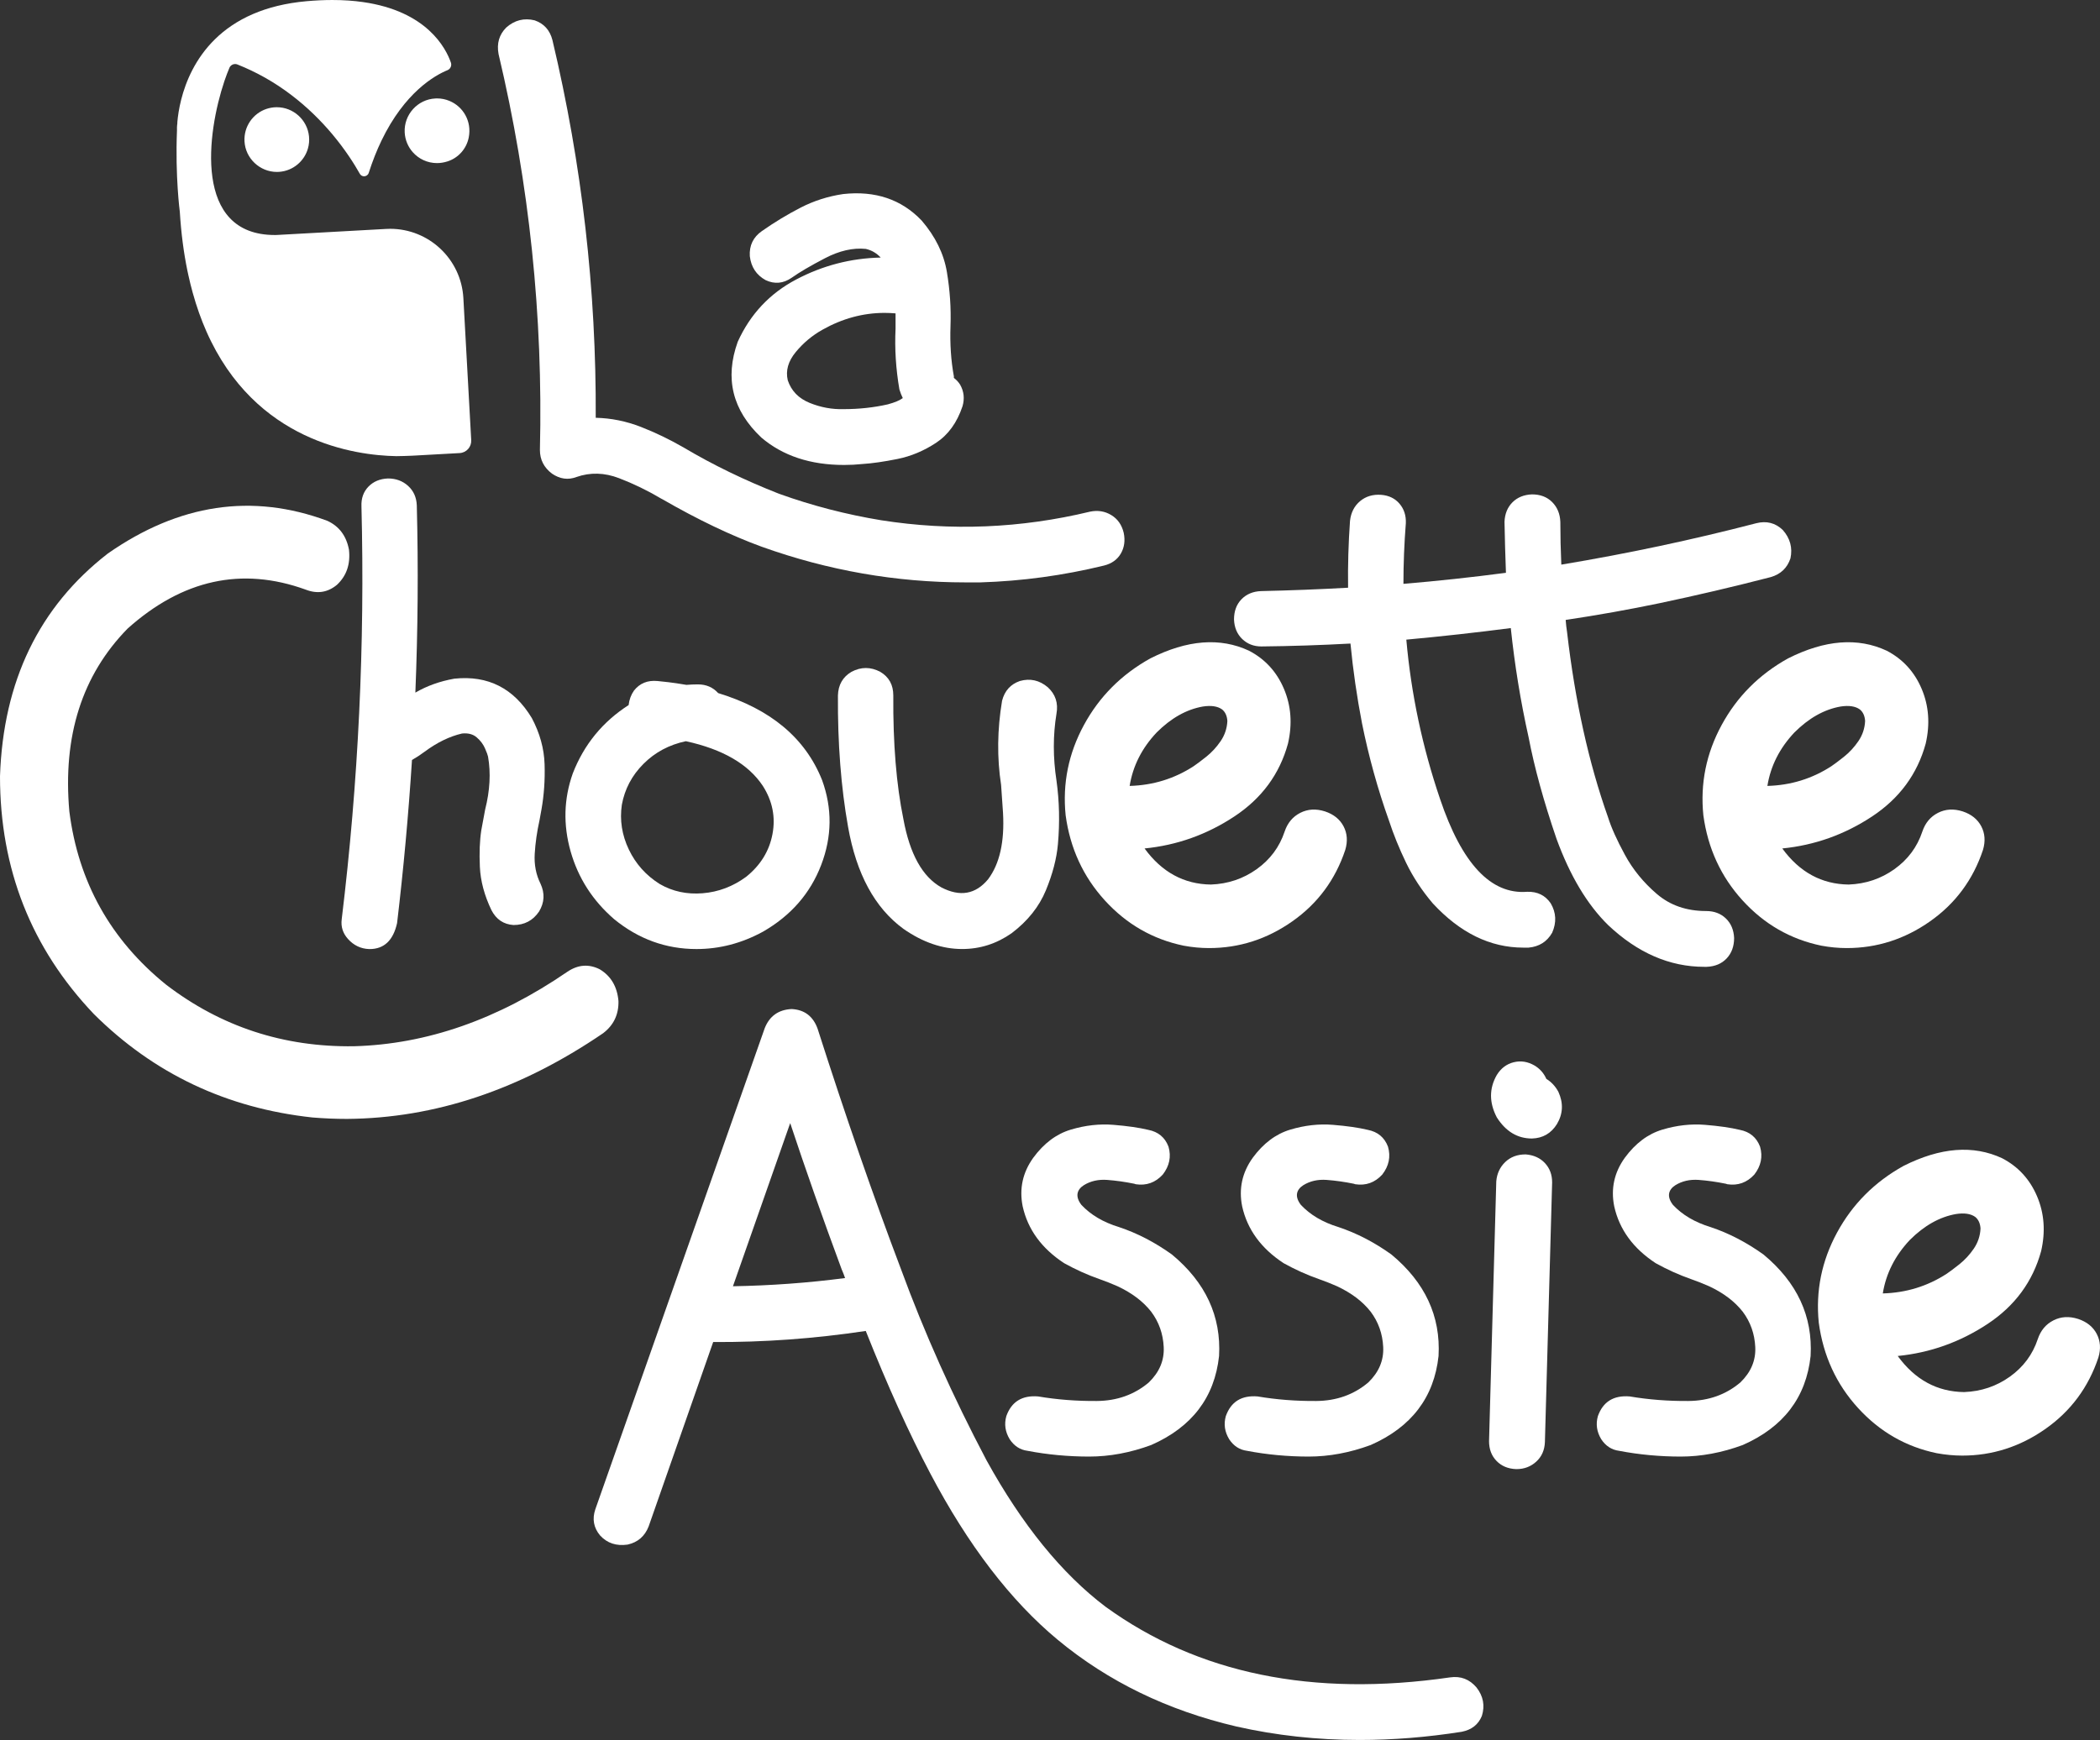
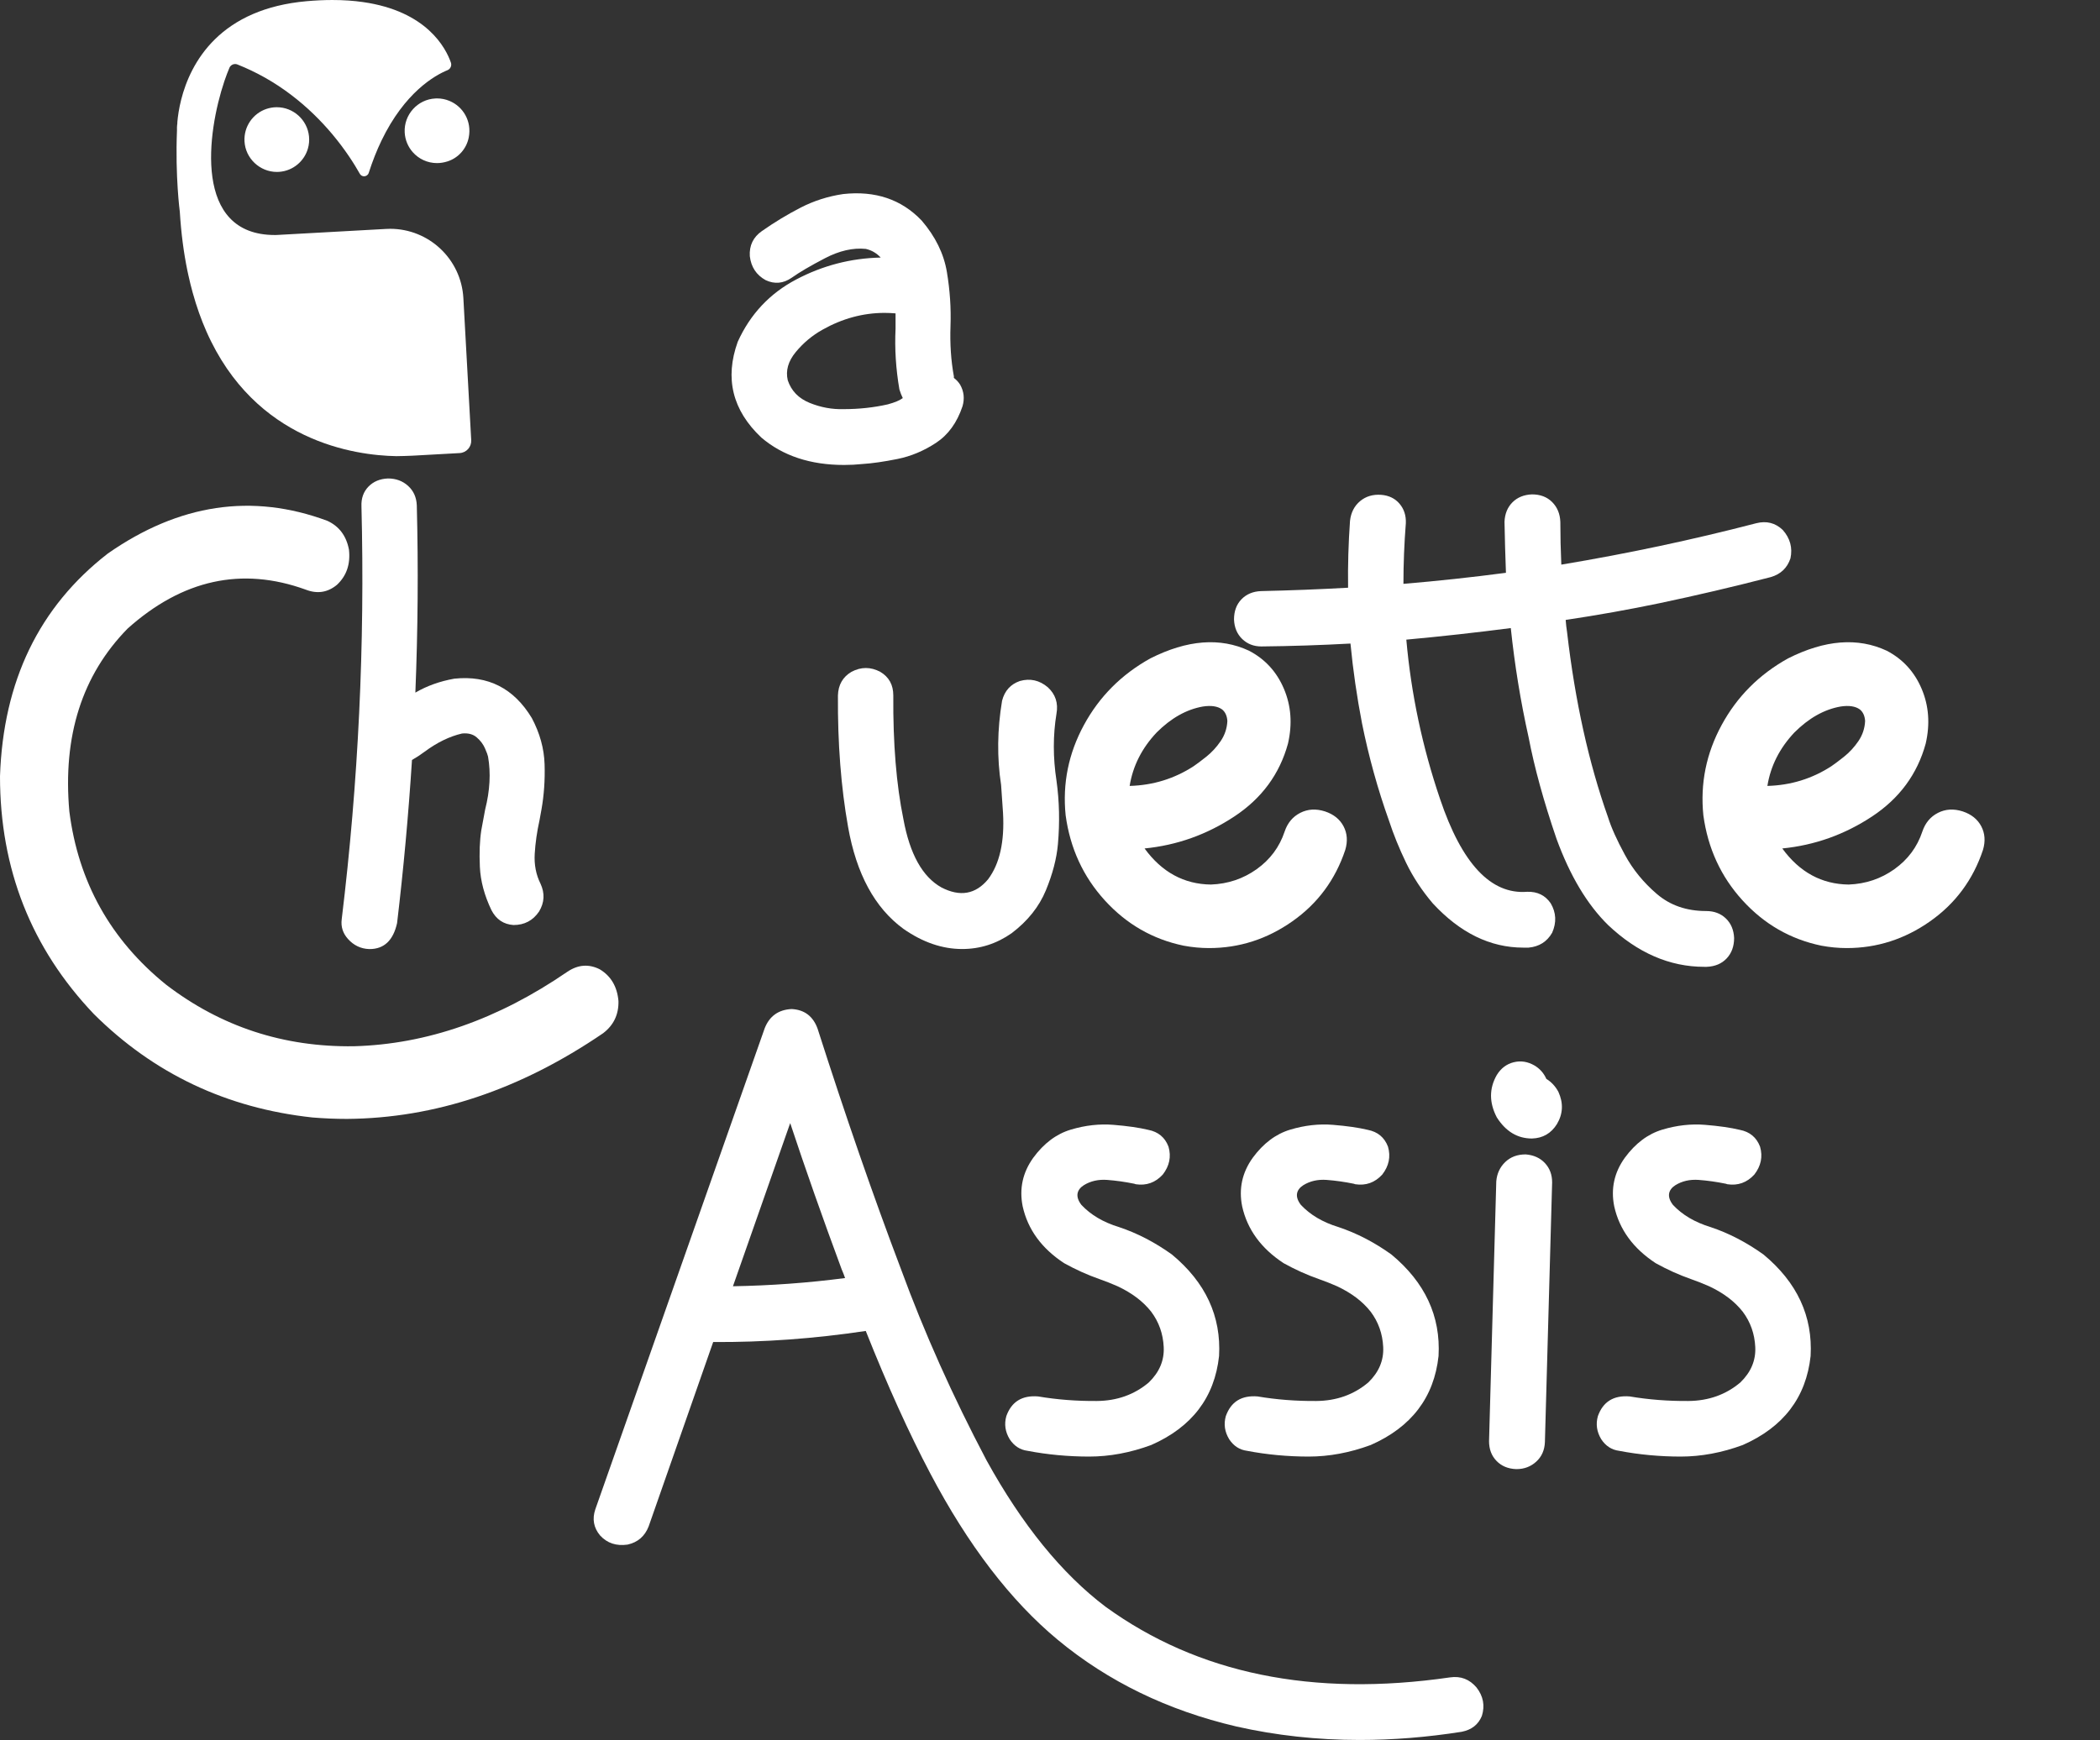
<svg xmlns="http://www.w3.org/2000/svg" version="1.1" id="Calque_1" x="0px" y="0px" viewBox="0 0 8192 6789.5" style="enable-background:new 0 0 8192 6789.5;" xml:space="preserve">
  <rect x="0" y="0" width="8192" height="6789.5" fill="#333333" stroke="none" />
  <style type="text/css">
	.st0{fill:#FFFFFF;}
</style>
  <g>
    <g>
      <path class="st0" d="M1828.5,536.6c-8.6,43.6-40.2,79.4-82.5,93.1c-14,4.5-27.9,6.7-41.3,6.7c-18.7,0-36.6-4.1-52.7-11.5    c-16.1-7.4-30.4-18.1-42-31.3c-18.1-20.6-29.7-47.1-31.3-76.6c-3.7-69.5,50.3-129.4,119.8-132.8c2.1-0.1,4.2-0.2,6.4-0.2    c17.2,0,33.6,3.5,48.6,9.8C1806.1,415.7,1841.2,472.4,1828.5,536.6z" />
    </g>
    <g>
      <path class="st0" d="M1201.2,579.5c-14.1,49.2-57.4,86.6-110.9,91c-3.4,0.3-6.9,0.4-10.3,0.4c-65.9,0-122.5-52.3-126.2-119.2    c-3.2-57.9,33-108.8,85.3-126.6c12.2-4.1,25.3-6.5,38.9-6.7c0.6,0,1.3,0,1.9,0h0c64.4,0,119,49.3,125.5,113.5    C1207.1,548.5,1205.5,564.5,1201.2,579.5z" />
    </g>
    <g>
      <path class="st0" d="M692,476.1c-0.6,10.7-1.1,21.3-1.5,31.7c0,0.4,0,0.6,0,0.6c0.4-10.8,1-21.8,1.6-32.9    C692,475.8,692,476,692,476.1z" />
      <path class="st0" d="M1793.2,1767.9l-175,9.7l-11.6,0.6c-20.6,0.9-40.6,1.5-60.2,1.7h-0.1c-161-2.8-551.1-56.2-741.1-486.6    c-20.3-46-38.3-96.3-53.5-151.3c-6.2-22.4-12-45.7-17.2-69.7c-1.1-5.1-2.2-10.2-3.3-15.4c0-0.2-0.1-0.5-0.2-0.8v0    c-14.3-69.8-24.5-146.4-29.6-230.2c0,0-18.3-136.2-11-317.4c0-0.2,0-0.4,0-0.6c0,0.4,0,0.6,0,0.6c0.4-10.8,1-21.8,1.6-32.9    c0,0.2,0,0.4-0.1,0.6l0-0.6c7.6-85.6,50.9-315.7,295-420.9c57.9-24.9,127-42.8,209.6-50.1c35.4-3.1,68.6-4.6,99.8-4.6h0    c43.7,0,83.3,2.8,119.3,8c249.6,35.4,323.6,179.6,343.3,236.1c4.2,11.9-1.7,25.1-13.4,29.8c-23.6,9.6-65.9,31.1-113.9,74.9    c-23.2,21.2-47.8,47.7-72.2,80.6c-24.4,32.9-48.7,72.3-71.3,119.3c-17.8,37-34.6,78.8-49.7,125.9c-2.8,8.7-10.5,13.3-18.2,13.3    c-6.4,0-12.9-3.2-16.6-9.8c-20.4-36.4-55.9-93.3-108.2-155.5c-42.6-50.6-96.3-104.7-162.1-154.3c-30.2-22.8-63-44.6-98.4-64.7    c-1.5-0.9-3-1.7-4.5-2.5c-32.6-18.2-67.4-34.9-104.4-49.6c-2.9-1.2-5.9-1.7-8.8-1.7c-0.5,0-0.9,0-1.3,0    c-8.8,0.5-17.1,5.9-20.8,14.5c-6.4,14.9-13,32.4-19.6,51.7c-0.2,0.5-0.3,1.1-0.5,1.6c-66.8,199-122.5,599.4,197,599.4    c2.3,0,4.6,0,7-0.1l427.1-23.6c5.4-0.3,10.7-0.5,16-0.5c150.8,0,277.1,118,285.5,270.4l30.6,554.2    C1839.6,1744,1819.5,1766.4,1793.2,1767.9z" />
    </g>
    <g>
      <path class="st0" d="M690.4,508.5c0,0,0-0.2,0-0.6c0-2.6,0-14,1.5-31.7c0-0.2,0-0.4,0.1-0.6C691.4,486.7,690.9,497.6,690.4,508.5z    " />
      <path class="st0" d="M690.4,508.5c0,0,0-0.2,0-0.6c0-2.6,0-14,1.5-31.7c0-0.2,0-0.4,0.1-0.6C691.4,486.7,690.9,497.6,690.4,508.5z    " />
    </g>
  </g>
  <g>
-     <path class="st0" d="M4252.2,1996.5c30-6.2,57.6-1.9,82.6,13.2c25,15,41.3,38.1,48.8,69.5c6.2,30,2.5,56.9-11.2,80.7   c-13.8,23.7-35.7,39.4-65.7,46.9c-159,38.8-319.8,60.7-482.5,65.7h-58.2c-270.4,0-535.2-46.3-794.2-139   c-120.2-43.9-249.7-105.8-388.6-185.9l-3.8-1.9c-52.6-31.3-107.3-57.9-164.3-79.8c-57-21.9-112.4-23.4-166.2-4.7   c-32.6,12.5-64.5,8.1-95.8-13.2c-31.3-23.8-46.9-54.4-46.9-92c12.5-523.2-41.3-1038.3-161.4-1545.3c-7.6-41.3,2.5-75.7,30-103.3   c32.5-28.7,69.4-38.1,110.7-28.1c36.3,12.5,59.5,38.1,69.5,77c115.1,484.4,171.5,975.7,168.9,1473.9   c60.1,1.3,118.9,13.2,176.5,35.7c57.6,22.5,113.3,49.5,167.2,80.7c113.9,67.6,237.8,127.6,371.7,180.2   c128.9,46.3,261.6,80.7,398.1,103.2C3710.2,2072.8,3981.8,2061.6,4252.2,1996.5L4252.2,1996.5z" />
    <path class="st0" d="M3720.9,1474.5c10,7.5,18.1,16.3,24.4,26.3c15,26.3,18.1,54.5,9.4,84.5c-21.3,63.8-55.7,111.4-103.3,142.7   c-47.6,31.3-97.6,52.3-150.2,62.9c-52.6,10.6-98.2,17.2-137.1,19.7c-23.8,2.5-47.6,3.7-71.3,3.7c-131.5,0-239.1-35.6-322.9-107   c-112.7-106.3-143.4-230.9-92-373.7c48.8-107.6,124.8-188.7,228.1-243.1c103.2-54.4,213.1-83,329.6-85.5   c-16.3-17.5-35.7-28.7-58.2-33.8c-50.1-5-103.3,7.2-159.6,36.6c-56.4,29.4-99.5,54.7-129.5,76c-32.6,22.5-66.3,25.7-101.4,9.4   c-36.3-20-57-51.3-61.9-93.8c-2.5-41.3,13.1-73.8,46.9-97.6c50-35,100.8-65.7,152.1-92c51.3-26.3,106.3-43.9,165.2-52.6   c125.2-13.7,227.2,20.7,306.1,103.3c53.8,62.6,86.6,129.6,98.5,200.9c11.9,71.4,16.6,141.4,14.1,210.3   c-2.5,70.1,1.9,135.8,13.2,197.1L3720.9,1474.5L3720.9,1474.5z M3208.2,1286.7c-40.1,22.5-74.8,51.6-104.2,87.3   c-29.4,35.7-39.8,72.3-31,109.8c13.8,41.3,42.2,70.7,85.4,88.3c43.1,17.5,87.3,25.7,132.4,24.4c60.1,0,117.6-6.2,172.7-18.7   c27.5-7.5,46.9-15.7,58.2-24.5c-5-10-9.4-21.3-13.2-33.8c-13.8-80.1-18.7-159-15-236.6v-60.1c-15-1.2-29.4-1.9-43.1-1.9   C3366.6,1221,3285.9,1242.9,3208.2,1286.7L3208.2,1286.7z" />
    <g>
      <path class="st0" d="M2339.4,3782.1c43.8,26.3,68.2,67.5,73.2,123.9c1.2,52.6-18.8,94.5-60.1,125.8    c-322.9,220.3-655.9,331.7-998.9,334.2c-45.1,0-90.1-1.9-135.2-5.6c-334.2-36.3-618.4-170.9-852.4-403.7    C122.1,3700.2,0,3391,0,3029.2c12.5-371.7,152.7-661.5,420.6-869.3c277.8-194,563.2-236.5,856.2-127.7    c46.3,21.3,74.4,58.8,84.5,112.7c6.2,56.4-9.4,102-46.9,137.1c-36.3,30-77,36.3-122,18.7c-249.1-90.1-480.7-39.4-694.7,152.1    c-177.7,181.5-253.4,419.3-227.2,713.5c35,275.4,160.8,500.7,377.4,675.9c214,163.9,458.1,244.1,732.3,240.3    c284.1-7.6,561.9-104.5,833.6-291C2255,3763.9,2296.9,3760.8,2339.4,3782.1L2339.4,3782.1z" />
      <path class="st0" d="M1549,3601.9c-15,67.6-50.7,101.4-107.1,101.4h-1.9c-32.6-1.2-60.1-14.4-82.6-39.4    c-20.1-22.5-28.2-48.2-24.4-77c65.1-535.7,90.7-1072.7,77-1611c-1.3-31.2,7.8-56.9,27.2-77c19.4-20,44.8-30.6,76.1-31.9    c31.2,0,57.6,9.7,78.8,29.1c21.3,19.4,32.6,44.8,33.8,76.1c6.2,242.9,4.3,486.3-5.6,730.4c45.1-26.3,95.7-44.4,152.1-54.4    c131.5-13.8,232.2,37.6,302.3,153.9c31.2,58.9,47.8,119,49.7,180.2c1.9,61.3-2.2,120.2-12.2,176.5c-2.5,13.8-5,27.5-7.5,41.3    c-10,45.1-16.3,88.9-18.8,131.5c-2.5,42.5,5,81.4,22.5,116.4c17.5,37.6,15.6,73.9-5.6,108.9c-23.8,35.1-57,52.6-99.5,52.6    c-38.8-2.5-67.6-21.9-86.3-58.2c-27.6-57.6-42.6-113.9-45.1-169c-2.5-55-0.6-102.6,5.6-142.7c5-27.5,10-54.4,15-80.7    c18.7-73.8,22.5-142.7,11.3-206.6c-1.3-6.2-5.3-17.2-12.2-32.8c-6.9-15.6-17.5-29.7-32-42.2c-14.4-12.5-33.5-17.5-57.3-15.1    c-48.8,11.3-97.6,35.1-146.4,71.4c-15,11.3-31.3,21.9-48.8,31.9C1593.4,3179.4,1574,3391.6,1549,3601.9L1549,3601.9z" />
-       <path class="st0" d="M2801.4,2704.4c205.2,62.6,340.4,175.9,405.6,339.8c40,110.2,38.8,220.6-3.8,331.4    c-42.5,110.8-118.3,197.5-227.2,260c-82.7,45.1-169,67.6-259.1,67.6c-118.9,0-225.9-38.8-321-116.4    c-83.9-72.6-140.5-160.8-170-264.7c-29.4-103.9-26.6-205.3,8.5-304.2c43.8-112.7,116.4-201.5,217.8-266.6    c2.5-21.3,9.4-40,20.7-56.3c22.5-28.8,53.2-41.3,92-37.6c38.8,3.8,76.4,8.8,112.7,15c15-1.2,30-1.9,45.1-1.9    C2755,2670.6,2781.3,2681.9,2801.4,2704.4L2801.4,2704.4z M2425.8,3140c-8.8,60.1,0.3,118.3,27.2,174.7    c26.9,56.4,67.2,101.4,121.1,135.1c50,28.8,105.7,40.7,167.1,35.7c61.3-5,117.7-26.3,169-63.8c56.3-45.1,90.7-100.8,103.2-167.1    c12.5-66.3,0-128.9-37.5-187.8c-56.4-85.1-156.5-143.3-300.4-174.6c-65.1,13.8-120.2,43.2-165.2,88.3    C2465.3,3025.4,2437.1,3078.7,2425.8,3140L2425.8,3140z" />
      <path class="st0" d="M4121.3,3046.1c11.2,80.2,13.1,162.8,5.6,247.8c-5,56.4-20.7,116.4-47,180.2    c-26.3,63.8-70.7,119.5-133.3,167.1c-58.9,41.3-123.3,61.9-193.4,61.9c-77.6,0-154-26.3-229.1-78.8    c-111.4-81.4-183.4-214.1-215.9-398.1c-27.6-155.2-40.7-326.1-39.5-512.6c1.3-41.3,18.8-71.9,52.6-92c37.6-20,75.1-20,112.7,0    c33.8,20.1,50.7,50.7,50.7,92c-1.3,187.8,11.9,348.7,39.4,482.6c25,136.4,74.4,225.3,148.3,266.6c72.6,37.6,133.3,27,182.1-31.9    c45.1-60.1,64.5-146.4,58.2-259.1c-2.5-36.3-5-72.6-7.5-108.9c-16.3-106.3-15-215.9,3.8-328.6c10-38.8,33.2-64.5,69.5-77    c40-11.2,76.3-3.1,108.9,24.4c30,27.6,41.3,62,33.8,103.3C4107.5,2869,4107.5,2956,4121.3,3046.1L4121.3,3046.1z" />
      <path class="st0" d="M4617,3690c-120.2-25-222.5-83.8-307-176.5s-135.5-203.4-153-332.4c-12.6-123.9,11.2-241.2,71.3-352    c60.1-110.8,146.4-197.4,259.1-260c143.9-72.6,272.2-82.6,384.9-30c62.5,32.6,107.9,82,136.1,148.3c28.2,66.3,33.5,137.7,16,214    c-32.6,119-102.3,213.8-209.3,284.5c-107.1,70.7-223.8,112.3-350.2,124.8c67.5,92.6,153.9,139.6,259.1,140.8    c66.3-2.5,125.7-22.5,178.3-60c52.6-37.6,88.9-86.4,108.9-146.5c11.3-33.8,31.6-58.2,61-73.2c29.4-15,61.6-16.9,96.7-5.6    c33.8,11.3,57.9,30.7,72.3,58.2c14.4,27.5,16.6,58.2,6.6,92c-38.8,116.4-107.7,209.4-206.6,278.8    c-98.9,69.5-207.2,104.2-324.8,104.2C4683.9,3699.4,4650.7,3696.3,4617,3690L4617,3690z M4406.7,3066.7    c91.3-2.5,174.6-28.2,249.7-77c11.2-7.5,27.5-19.7,48.8-36.6c21.3-16.9,40.1-37.2,56.4-61c16.2-23.8,25-50,26.3-78.9    c-1.3-20-8.2-35-20.7-45.1c-17.5-12.5-42.6-16.2-75.1-11.2c-63.9,11.3-123.9,45.1-180.2,101.4    C4454.2,2919.6,4419.2,2989,4406.7,3066.7L4406.7,3066.7z" />
      <path class="st0" d="M6851.2,2041.6c40-10,74.4-1.3,103.3,26.3c28.8,32.6,38.8,69.5,30,110.8c-12.6,37.6-38.2,62-77,73.2    c-145.2,37.6-289.2,71.3-431.9,101.4c-120.2,25.1-242.9,47-368,65.7c1.2,16.3,3.1,32.6,5.6,48.8c31.2,269.1,84.5,509.4,159.6,721    c12.5,40.1,34.4,88.9,65.7,146.5c31.2,57.6,72.9,108.6,124.8,153c51.9,44.5,116.1,66.6,192.4,66.6c31.2,0,56.9,9.7,77,29.1    c20,19.4,30.6,44.8,32,76c0,32.6-9.7,59.2-29.1,79.8c-19.4,20.6-45.4,31.5-77.9,32.8h-9.4c-135.2,0-260.4-54.4-375.5-163.3    c-81.4-80.1-148.3-192.1-200.9-336.1c-50.1-146.4-86.4-278.5-108.9-396.2c-31.3-140.2-54.4-282.3-69.5-426.2    c-135.2,17.5-271,32.6-407.5,45.1c18.7,211.6,62.6,418.8,131.5,621.5c85.1,252.9,198.4,373.7,339.8,362.4    c40-1.2,70.7,13.8,92,45.1c21.3,36.3,23.2,74.6,5.6,114.6c-20.1,35.1-50.7,54.4-92,58.2h-20.7c-128.9,0-246.6-57.6-353-172.7    c-42.5-50-77.3-102.9-104.2-158.6c-26.9-55.7-49.1-110.5-66.7-164.3c-43.8-122.6-78.8-249-105.1-379.2    c-20.1-103.9-35.1-207.8-45.1-311.7c-115.1,6.3-230.9,10.1-347.3,11.3c-30,0-55-9.7-75.1-29.1c-20-19.4-30.6-44.8-31.9-76.1    c0-32.6,9.7-58.8,29.1-78.9c19.5-20,44.8-30.6,76.1-31.9c113.9-2.5,227.2-6.9,339.8-13.2c-1.2-87.6,1.3-174.5,7.5-260.9    c3.7-32.6,16.9-58.2,39.4-77c22.5-18.7,50-26.9,82.6-24.5c30,2.5,53.8,14.1,71.3,34.8c17.5,20.7,25.7,46,24.5,76    c-6.2,78.9-9.4,157.7-9.4,236.5c133.9-11.2,267.2-25.6,399.9-43.1c-2.5-66.3-4.4-132.7-5.6-199c1.3-31.2,11.6-56.6,31-76    c19.3-19.4,44.7-29.7,76.1-31c32.5,0,58.8,10,78.8,30c20,20.1,30.6,45.7,31.9,77c0,55.1,1.3,110.8,3.8,167.1    C6347.4,2160.5,6600.9,2106.7,6851.2,2041.6L6851.2,2041.6z" />
      <path class="st0" d="M7104.7,3690c-120.2-25-222.5-83.8-307-176.5s-135.5-203.4-153-332.4c-12.6-123.9,11.2-241.2,71.3-352    c60.1-110.8,146.4-197.4,259.1-260c143.9-72.6,272.2-82.6,384.9-30c62.5,32.6,107.9,82,136.1,148.3c28.2,66.3,33.5,137.7,16,214    c-32.6,119-102.3,213.8-209.3,284.5c-107.1,70.7-223.8,112.3-350.2,124.8c67.5,92.6,153.9,139.6,259.1,140.8    c66.3-2.5,125.7-22.5,178.3-60c52.6-37.6,88.9-86.4,108.9-146.5c11.3-33.8,31.6-58.2,61-73.2c29.4-15,61.6-16.9,96.7-5.6    c33.8,11.3,57.9,30.7,72.3,58.2c14.4,27.5,16.6,58.2,6.6,92c-38.8,116.4-107.7,209.4-206.6,278.8    c-98.9,69.5-207.2,104.2-324.8,104.2C7171.7,3699.4,7138.5,3696.3,7104.7,3690L7104.7,3690z M6894.5,3066.7    c91.3-2.5,174.6-28.2,249.7-77c11.2-7.5,27.5-19.7,48.8-36.6c21.3-16.9,40.1-37.2,56.4-61c16.2-23.8,25-50,26.3-78.9    c-1.3-20-8.2-35-20.7-45.1c-17.5-12.5-42.6-16.2-75.1-11.2c-63.9,11.3-123.9,45.1-180.2,101.4    C6942,2919.6,6907,2989,6894.5,3066.7L6894.5,3066.7z" />
    </g>
    <g>
      <path class="st0" d="M5760,6584.8c26.3,33.8,33.2,70.7,20.7,110.8c-13.8,33.8-40.1,54.4-78.9,61.9    c-135.2,21.3-267.9,31.9-398.1,31.9c-165.2,0-325.5-17.5-480.7-52.6c-267.8-62.6-500.1-175.3-696.5-338    c-184-152.7-349.9-369.3-497.6-649.6c-82.6-156.5-166.5-341.7-251.6-555.8c-200.3,30-398.7,44.5-595.2,43.2l-251.6,719.1    c-15,38.8-42.5,62.6-82.6,71.4c-43.8,6.2-79.5-5.6-107-35.7c-25-30-31.3-63.9-18.8-101.4l660.9-1877.6    c18.7-47.6,53.8-72.6,105.1-75.1c50,2.5,83.9,28.2,101.4,77c108.9,340.5,217.1,652.8,324.8,936.9    c91.3,249.1,202.8,498.1,334.2,747.2c138.9,251.6,293.4,441.8,463.7,570.8c360.5,261.6,808.6,353.6,1344.3,276    C5698.1,6539.2,5732.5,6552.3,5760,6584.8L5760,6584.8z M3296.6,4987c-3.8-11.2-8.2-22.5-13.2-33.8    c-75.1-202.8-142.1-393.1-200.9-570.8L2859.2,5019C3006.9,5016.4,3152.7,5005.8,3296.6,4987L3296.6,4987z" />
      <path class="st0" d="M4571.5,4895c131.4,108.9,192.7,241,184,396.2c-17.5,161.5-105.7,277.3-264.7,347.3    c-81.4,30-162.1,45.1-242.2,45.1s-162.8-7.5-240.3-22.5c-28.8-3.7-52-18.7-69.5-45.1c-17.5-28.8-21.9-58.8-13.2-90.1    c20-56.3,61.3-82,123.9-77c73.8,12.5,150.2,18.4,229.1,17.8c78.8-0.6,146.4-24.7,202.8-72.3c41.3-40,60.7-86,58.2-138    c-2.5-51.9-18.7-97.9-48.8-138c-31.3-40-75.1-73.2-131.4-99.5c-22.6-10-46.4-19.4-71.4-28.2c-46.3-16.2-92-36.9-137.1-61.9    c-87.7-57.6-141.5-131.5-161.5-221.6c-13.8-68.9,0-132.1,41.3-189.6c41.3-56.3,90.1-92.9,146.4-109.8    c56.4-16.9,111.8-23.1,166.2-18.7c54.4,4.4,99.8,10.9,136.2,19.6c38.8,7.6,65,29.4,78.8,65.7c11.2,38.8,3.7,75.2-22.5,108.9    c-28.8,31.3-63.9,43.8-105.1,37.6l-5.6-1.9c-36.3-7.4-71.7-12.4-106.1-15c-34.4-2.5-64.8,4.4-91,20.6    c-13.8,8.8-21.9,19.4-24.4,31.9c-2.5,13.8,2.5,28.8,15,45.1c36.3,38.8,85.1,67.7,146.4,86.4    C4436.3,4811.8,4505.2,4847.5,4571.5,4895L4571.5,4895z" />
      <path class="st0" d="M5427.7,4895c131.4,108.9,192.7,241,184,396.2c-17.5,161.5-105.7,277.3-264.7,347.3    c-81.4,30-162.1,45.1-242.2,45.1s-162.8-7.5-240.3-22.5c-28.8-3.7-52-18.7-69.5-45.1c-17.5-28.8-21.9-58.8-13.2-90.1    c20-56.3,61.3-82,123.9-77c73.8,12.5,150.2,18.4,229.1,17.8c78.8-0.6,146.4-24.7,202.8-72.3c41.3-40,60.7-86,58.2-138    c-2.5-51.9-18.7-97.9-48.8-138c-31.3-40-75.1-73.2-131.4-99.5c-22.6-10-46.4-19.4-71.4-28.2c-46.3-16.2-92-36.9-137.1-61.9    c-87.7-57.6-141.5-131.5-161.5-221.6c-13.8-68.9,0-132.1,41.3-189.6c41.3-56.3,90.1-92.9,146.4-109.8    c56.4-16.9,111.8-23.1,166.2-18.7c54.4,4.4,99.8,10.9,136.2,19.6c38.8,7.6,65,29.4,78.8,65.7c11.2,38.8,3.7,75.2-22.5,108.9    c-28.8,31.3-63.9,43.8-105.1,37.6l-5.6-1.9c-36.3-7.4-71.7-12.4-106.1-15c-34.4-2.5-64.8,4.4-91,20.6    c-13.8,8.8-21.9,19.4-24.4,31.9c-2.5,13.8,2.5,28.8,15,45.1c36.3,38.8,85.1,67.7,146.4,86.4    C5292.5,4811.8,5361.4,4847.5,5427.7,4895L5427.7,4895z" />
      <path class="st0" d="M5951.5,4504.5c31.3,2.5,56.4,13.8,75.1,33.8c18.7,20.1,28.2,45.1,28.2,75.1l-28.2,1013.9    c-1.3,31.3-12.5,56.7-33.8,76.1s-46.9,29.1-77,29.1h-1.9c-31.3-1.3-56.7-11.9-76.1-32c-19.4-20-29.1-45.7-29.1-77l28.2-1013.9    c2.5-30,14.1-55,34.7-75.1C5892.4,4514.5,5918.9,4504.5,5951.5,4504.5L5951.5,4504.5z M6079.2,4260.4c20,43.8,18.1,85.7-5.6,125.7    c-22.6,36.3-55.1,55.2-97.6,56.4c-56.4,0-102.1-27.5-137.1-82.6c-30-57.6-30-112.7,0-165.2c16.3-26.3,38.2-42.8,65.7-49.7    c27.5-6.9,54.4-2.8,80.7,12.2c21.3,12.5,36.9,30,46.9,52.6C6052.3,4222.2,6067.9,4239.2,6079.2,4260.4L6079.2,4260.4z" />
      <path class="st0" d="M6879.1,4895c131.4,108.9,192.7,241,184,396.2c-17.5,161.5-105.7,277.3-264.7,347.3    c-81.4,30-162.1,45.1-242.2,45.1s-162.8-7.5-240.3-22.5c-28.8-3.7-52-18.7-69.5-45.1c-17.5-28.8-21.9-58.8-13.2-90.1    c20-56.3,61.3-82,123.9-77c73.8,12.5,150.2,18.4,229.1,17.8c78.8-0.6,146.4-24.7,202.8-72.3c41.3-40,60.7-86,58.2-138    c-2.5-51.9-18.7-97.9-48.8-138c-31.3-40-75.1-73.2-131.4-99.5c-22.6-10-46.4-19.4-71.4-28.2c-46.3-16.2-92-36.9-137.1-61.9    c-87.7-57.6-141.5-131.5-161.5-221.6c-13.8-68.9,0-132.1,41.3-189.6c41.3-56.3,90.1-92.9,146.4-109.8    c56.4-16.9,111.8-23.1,166.2-18.7c54.4,4.4,99.8,10.9,136.2,19.6c38.8,7.6,65,29.4,78.8,65.7c11.2,38.8,3.7,75.2-22.5,108.9    c-28.8,31.3-63.9,43.8-105.1,37.6l-5.6-1.9c-36.3-7.4-71.7-12.4-106.1-15c-34.4-2.5-64.8,4.4-91,20.6    c-13.8,8.8-21.9,19.4-24.4,31.9c-2.5,13.8,2.5,28.8,15,45.1c36.3,38.8,85.1,67.7,146.4,86.4    C6743.9,4811.8,6812.7,4847.5,6879.1,4895L6879.1,4895z" />
-       <path class="st0" d="M7555,5670.4c-120.2-25-222.5-83.8-307-176.5s-135.5-203.4-153-332.4c-12.6-123.9,11.2-241.2,71.3-352    c60.1-110.8,146.4-197.4,259.1-260c143.9-72.6,272.2-82.6,384.9-30c62.5,32.6,107.9,82,136.1,148.3c28.2,66.3,33.5,137.7,16,214    c-32.6,119-102.3,213.8-209.3,284.5c-107.1,70.7-223.8,112.3-350.2,124.8c67.5,92.6,153.9,139.6,259.1,140.8    c66.3-2.5,125.7-22.5,178.3-60c52.6-37.6,88.9-86.4,108.9-146.5c11.3-33.8,31.6-58.2,61-73.2c29.4-15,61.6-16.9,96.7-5.6    c33.8,11.3,57.9,30.7,72.3,58.2c14.4,27.5,16.6,58.2,6.6,92c-38.8,116.4-107.7,209.4-206.6,278.8    c-98.9,69.5-207.2,104.2-324.8,104.2C7621.9,5679.7,7588.8,5676.6,7555,5670.4L7555,5670.4z M7344.7,5047    c91.3-2.5,174.6-28.2,249.7-77c11.2-7.5,27.5-19.7,48.8-36.6c21.3-16.9,40.1-37.2,56.4-61c16.2-23.8,25-50,26.3-78.9    c-1.3-20-8.2-35-20.7-45.1c-17.5-12.5-42.6-16.2-75.1-11.2c-63.9,11.3-123.9,45.1-180.2,101.4    C7392.3,4900,7357.2,4969.4,7344.7,5047L7344.7,5047z" />
    </g>
  </g>
</svg>